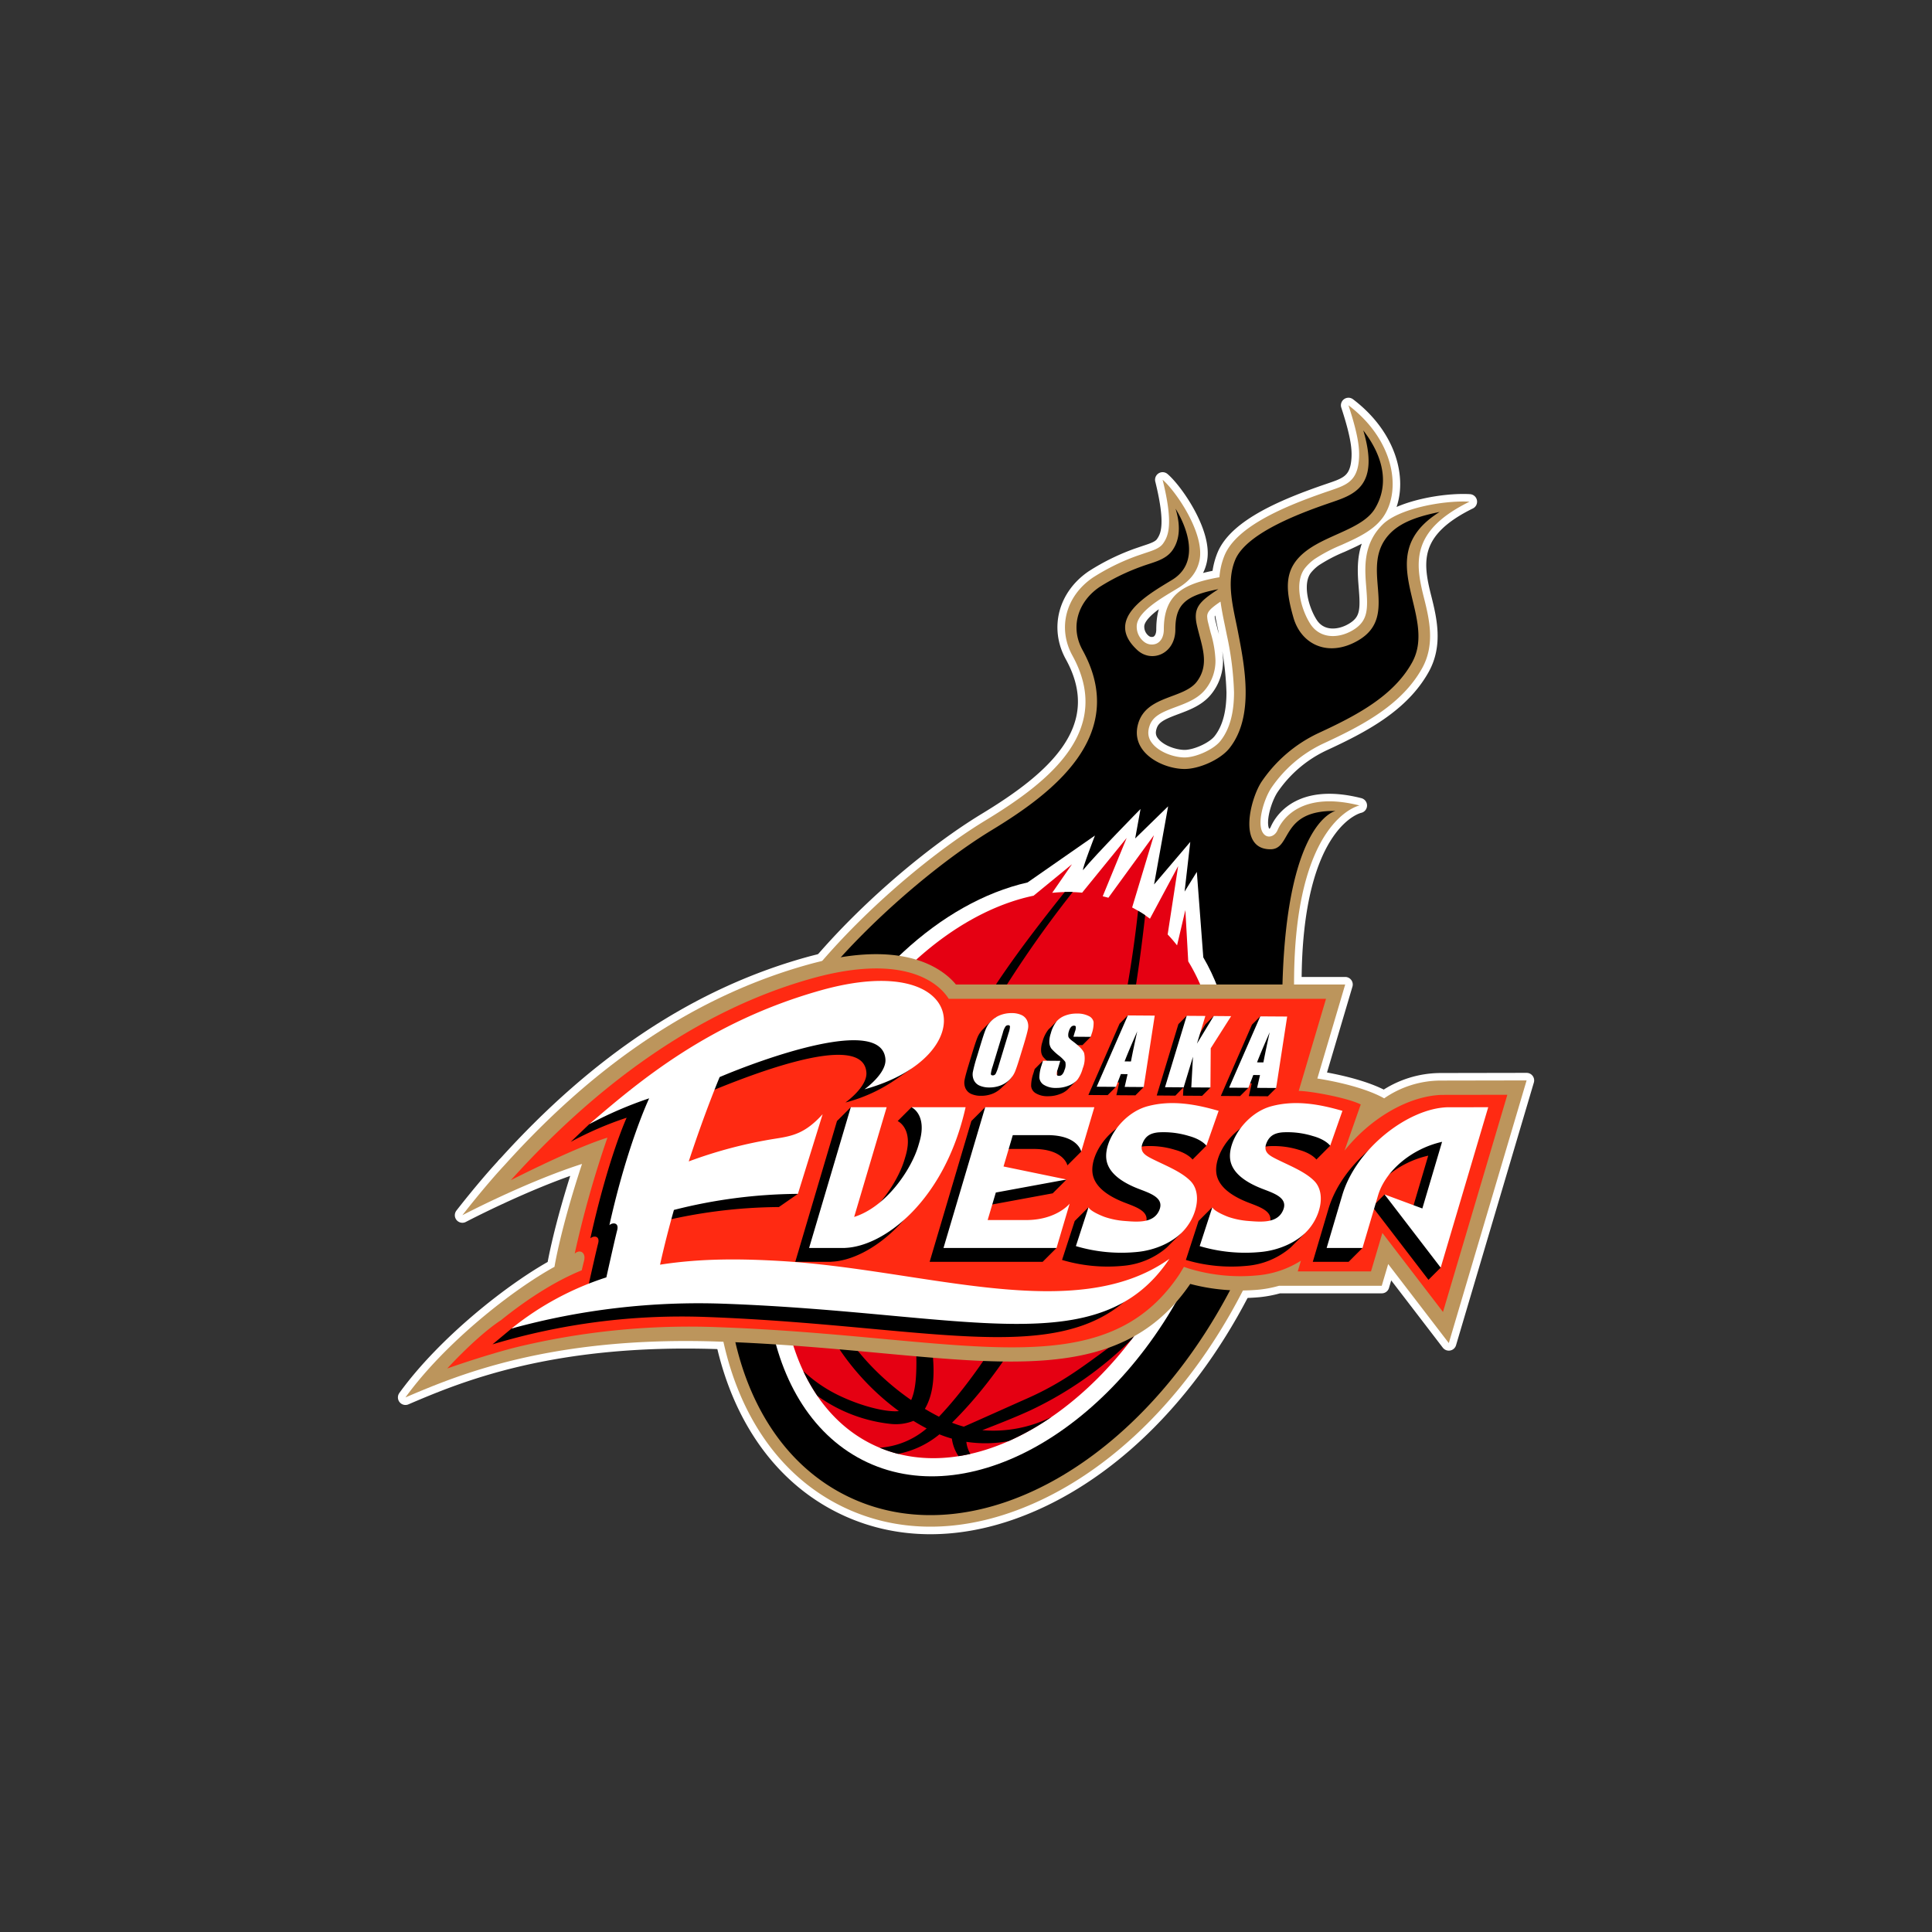
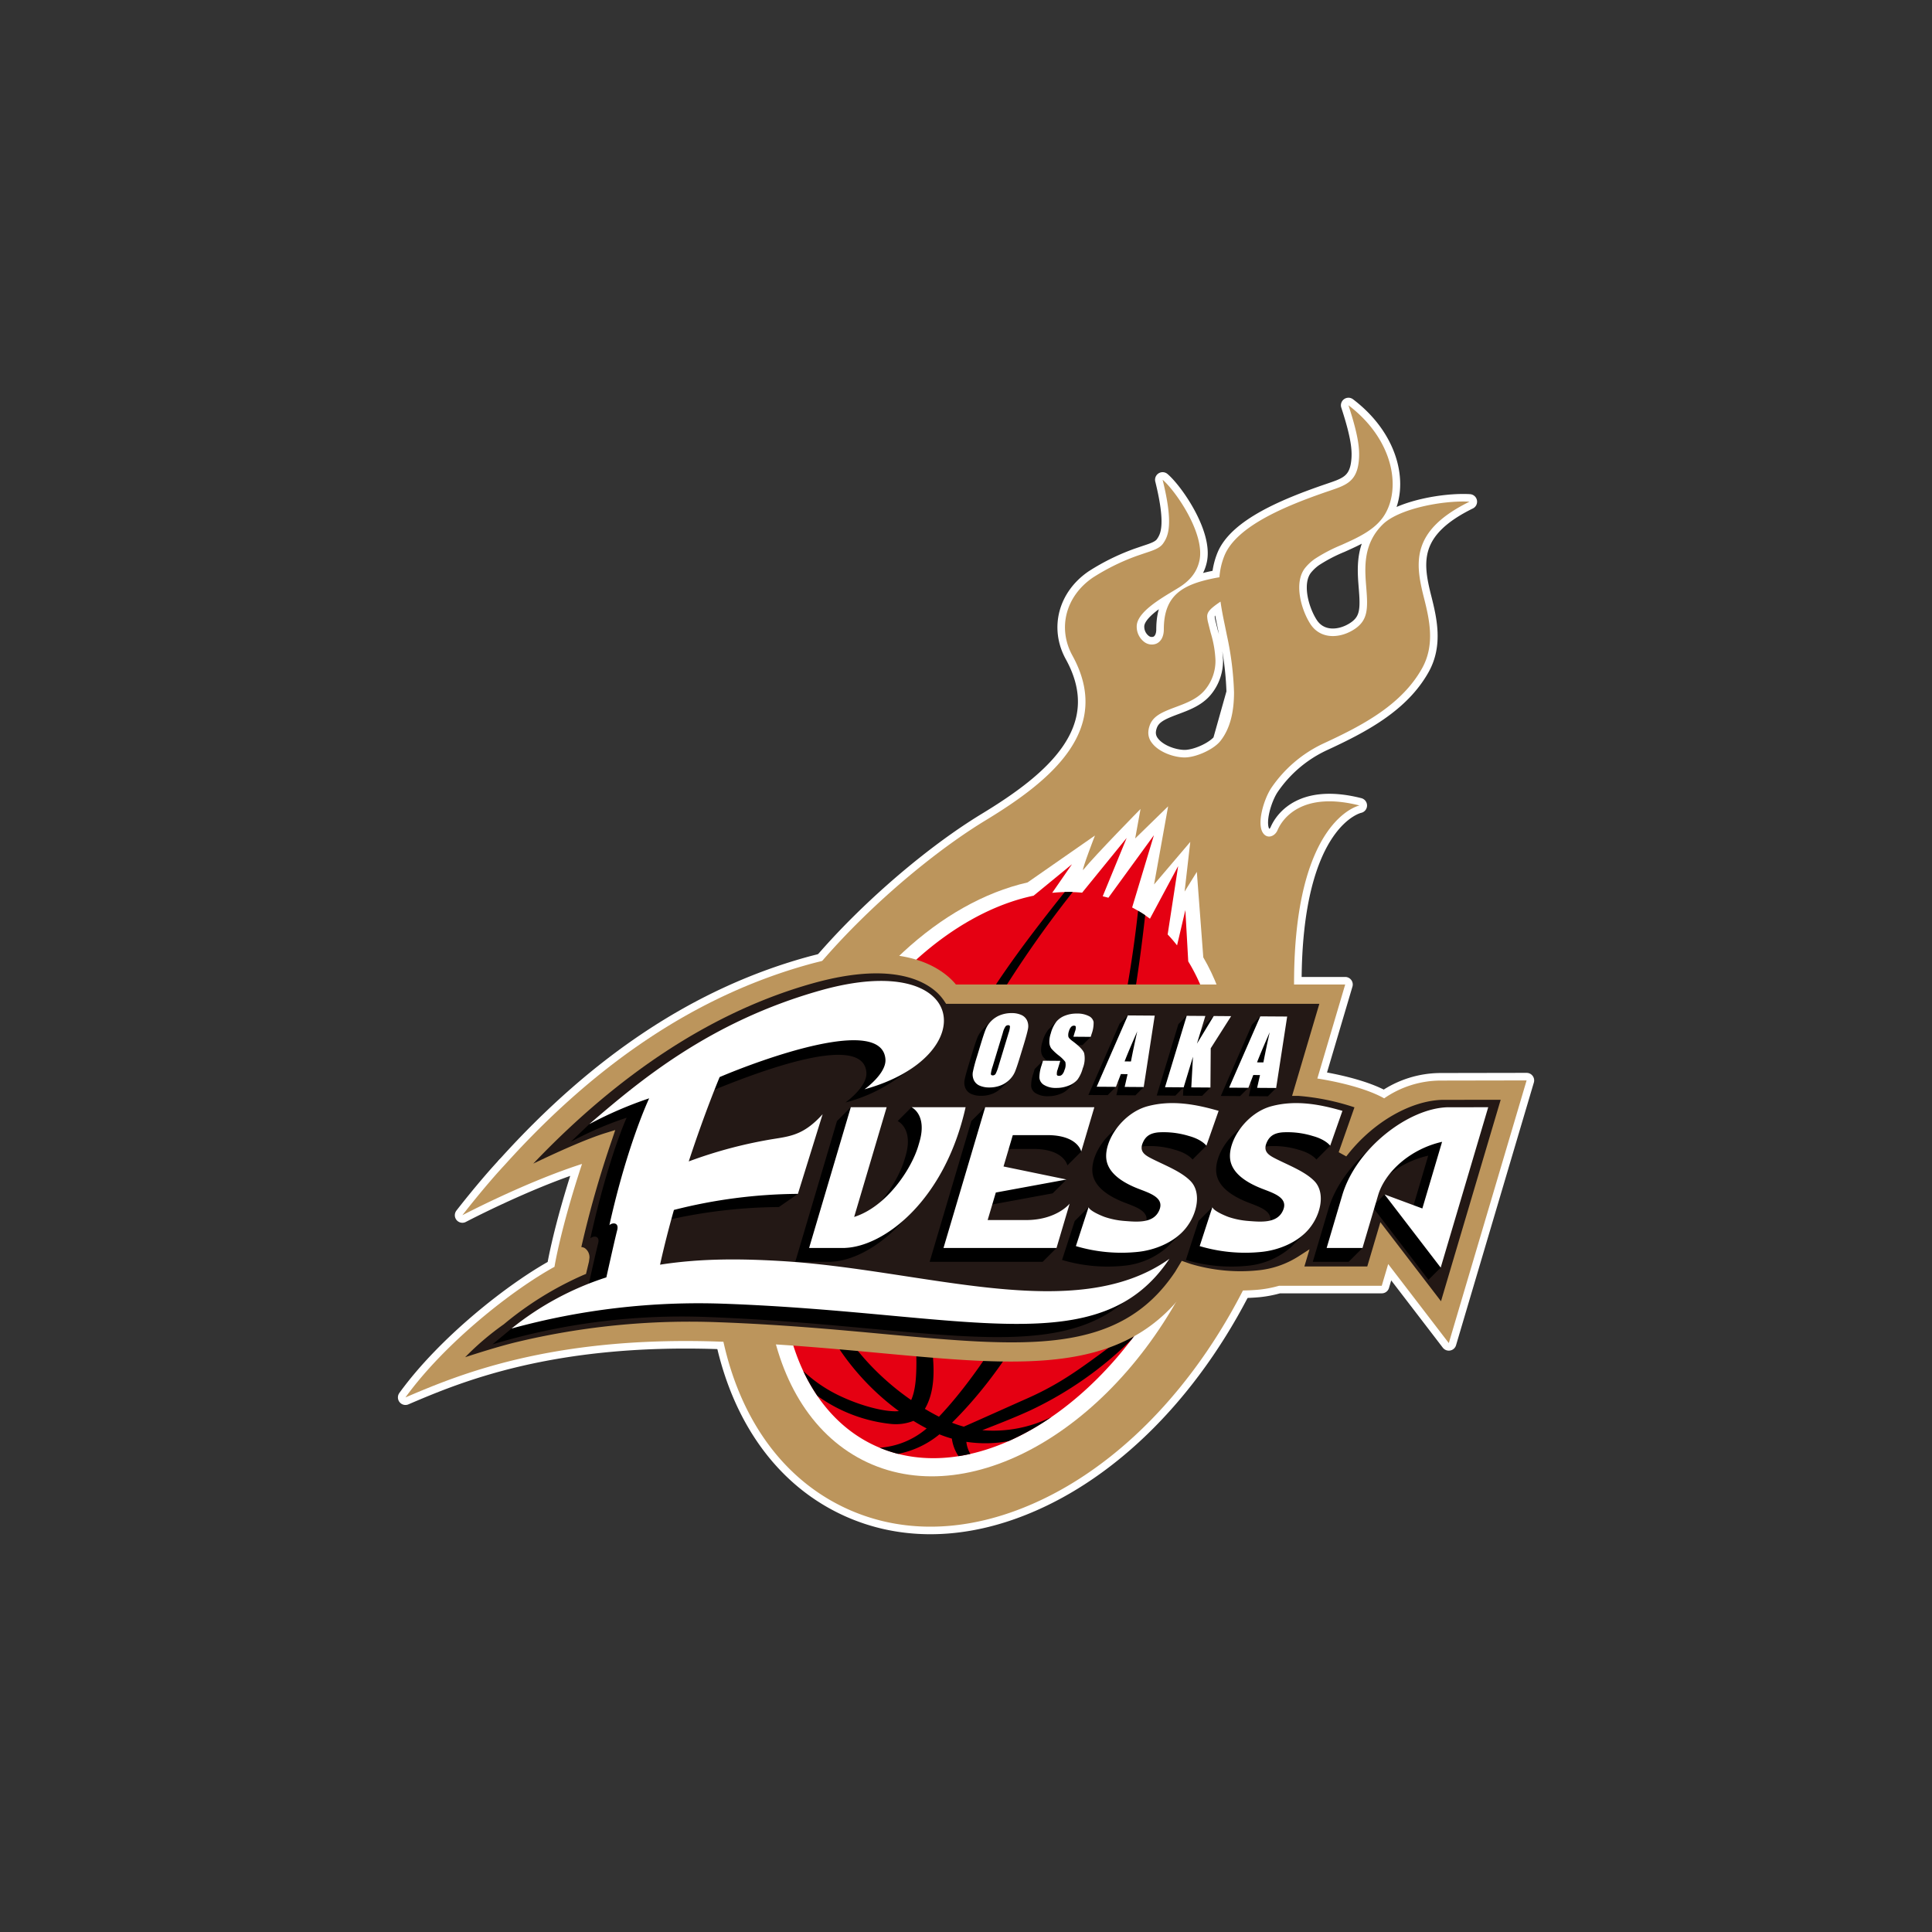
<svg xmlns="http://www.w3.org/2000/svg" width="500" height="500" viewBox="0 0 500 500">
  <rect x="0" y="0" width="500" height="500" fill="#333333" stroke="none" />
  <defs>
    <clipPath id="clip-osaka_evessa_bk">
      <rect width="500" height="500" />
    </clipPath>
  </defs>
  <g id="osaka_evessa_bk" clip-path="url(#clip-osaka_evessa_bk)">
    <rect id="長方形_37" data-name="長方形 37" width="500" height="500" fill="none" />
    <g id="_2023-24シーズン" data-name="2023-24シーズン" transform="translate(-3759.055 -3608.134)">
      <g id="グループ_66" data-name="グループ 66">
        <g id="グループ_64" data-name="グループ 64">
          <path id="パス_1114" data-name="パス 1114" d="M4133.661,3739.652c-5.971.6-12.892,2.488-15.7,5.259-3.6,3.54-4.063,7.639-4.063,10.812,0,1.532.122,3.014.231,4.328s.205,2.711.205,3.966c0,3.539-.763,6.35-4.493,8.541-4.043,2.374-9.813,2.707-12.939-2.176a20.423,20.423,0,0,1-3.088-10.188,9.478,9.478,0,0,1,1.8-5.938,13.867,13.867,0,0,1,2.828-2.667,42.687,42.687,0,0,1,7.193-3.778c4.117-1.844,8.373-3.758,10.494-7.208a13.609,13.609,0,0,0,1.859-7.148c0-5.334-2.555-10.971-7.014-15.685a32.455,32.455,0,0,1,1.311,8s-.139,2.221-.141,2.246c-.721,5.884-4.38,7.133-8.252,8.452,0,0-.681.233-.686.233-10.512,3.6-22.95,8.655-25.88,15.784a16.813,16.813,0,0,0-1.2,5.175s-.037.377-.032.372l-.067.778s-1.74.283-1.946.318l0,0c-8.363,1.612-12.346,3.8-12.346,11.888,0,2.429-1.029,4.273-2.824,5.062a4.669,4.669,0,0,1-4.833-.789,6.427,6.427,0,0,1-2.327-5.036c0-4.318,6.04-7.957,10.036-10.361l1.373-.833c2.749-1.67,4.286-3.619,4.848-6.127a7.73,7.73,0,0,0,.166-1.636c0-4.07-2.689-9.538-5.629-13.672a34.009,34.009,0,0,1,.545,5.423c0,3.515-.869,5.25-1.816,6.6-1.146,1.636-3.081,2.271-5.322,3-1.45.5-1.849.63-1.985.67a.36.36,0,0,0,.052,0,55.263,55.263,0,0,0-11.266,5.5,14.166,14.166,0,0,0-6.593,11.69,13.59,13.59,0,0,0,1.74,6.593,26.341,26.341,0,0,1,3.584,12.676c0,13.924-13.439,23.953-26.588,31.939-19.884,12.066-47.013,37.254-56.184,56.9-8.6,18.451-13.146,37.764-13.146,55.854,0,29.594,12.321,53.008,32.953,62.63,12.783,5.959,27.523,6.2,42.635.7,24.566-8.938,46.747-31.424,60.856-61.684,9.738-20.89,10.19-54.837,10.381-69.337.027-1.467.046-2.434.079-3.128l-.008,0v-.967c0-30.284,8.294-41.363,13.841-45.394-11.02-1.378-14.468,4.422-15.268,6.291a4.072,4.072,0,0,1-3.27,2.523,3.387,3.387,0,0,1-3.148-1.655,6.322,6.322,0,0,1-.827-3.436,20.392,20.392,0,0,1,2.979-9.711,35.082,35.082,0,0,1,14.121-12.086c9.793-4.516,19.777-9.7,24.88-18.838a15.108,15.108,0,0,0,1.9-7.584,39.306,39.306,0,0,0-1.561-9.617,36.515,36.515,0,0,1-1.356-8.765C4124.755,3748.461,4127.623,3743.736,4133.661,3739.652Zm-57.626,61.2c-2.045,2.558-7.062,4.843-10.529,4.789-3.094-.045-7.5-1.6-9.561-4.4a5.743,5.743,0,0,1-1.189-3.485,6.953,6.953,0,0,1,.3-1.963c.979-3.327,3.609-4.526,7.818-6.1,2.694-1.011,5.478-2.052,7.146-4.293a10.317,10.317,0,0,0,2.114-6.375,26.874,26.874,0,0,0-1.19-6.752l-.657-2.6a8.864,8.864,0,0,1-.307-1.983c0-1.973,1.269-3.168,4.11-5.091l1.442-.982.538-.362.327,2.365c.246,1.794.593,3.584,1.034,5.716l.022.114s.486,2.4.481,2.344c0,0,.035.214.054.337H4078a81.031,81.031,0,0,1,1.905,15.16C4079.906,3793.155,4078.637,3797.592,4076.035,3800.854Z" fill="none" stroke="#fff" stroke-linecap="round" stroke-linejoin="round" stroke-width="3.909" />
-           <path id="パス_1115" data-name="パス 1115" d="M4139.367,3737.971c-6.911-.392-18.327,1.819-22.452,5.879-5.175,5.091-4.675,11.318-4.271,16.315.454,5.661.506,8.725-3.559,11.114-3.676,2.156-8.43,2.216-10.933-1.7-2.36-3.683-4.31-10.618-1.373-14.415a12.362,12.362,0,0,1,2.521-2.37,41.367,41.367,0,0,1,6.935-3.628c4.325-1.939,8.791-3.946,11.153-7.788,4.323-7.03,2.254-19.552-9.351-28.356,2.768,8.447,2.989,11.878,2.63,14.807-.643,5.21-3.686,6-7.843,7.431l-.107.035c-10.8,3.7-23.616,8.943-26.771,16.622a18.331,18.331,0,0,0-1.3,5.611c-.262.045-.555.09-.845.144-8.578,1.651-13.548,4.367-13.548,13.345,0,1.809-.706,3.158-1.938,3.7a3.224,3.224,0,0,1-3.228-.525,4.95,4.95,0,0,1-1.851-3.941c0-3.679,6.333-7.283,9.927-9.454l.768-.471c2.92-1.774,4.831-3.936,5.53-7.074,1.552-6.95-6.154-18.094-9.525-20.964,2.89,11.664,1.435,14.634.124,16.508-.863,1.234-2.591,1.794-4.586,2.449l-1.978.674a56.329,56.329,0,0,0-11.57,5.666c-7.057,4.784-9.246,13.1-5.324,20.221,10.541,19.145-5.446,32.3-22.472,42.627-20.069,12.18-47.473,37.646-56.758,57.554-23.81,51.075-14.8,103.984,20.523,120.452,13.144,6.127,28.284,6.39,43.771.749,24.932-9.072,47.418-31.836,61.693-62.452,9.87-21.167,10.328-55.338,10.522-69.937l.074-4.115c0-42.568,16.83-46.063,16.934-46.093-14.6-3.708-19.809,3.123-21.215,6.405-.691,1.616-2.686,2.375-3.8.65-1.6-2.489.292-8.7,2.151-11.536a33.491,33.491,0,0,1,13.5-11.546c10.011-4.625,20.233-9.934,25.555-19.462,3.406-6.1,1.924-12.591.486-18.287C4125.263,3753.77,4124.138,3745.442,4139.367,3737.971Zm-64.5,61.956c-1.738,2.181-6.365,4.278-9.342,4.234-2.736-.04-6.606-1.384-8.383-3.8a4.243,4.243,0,0,1-.905-2.6,5.357,5.357,0,0,1,.246-1.537c.8-2.727,3.145-3.728,6.908-5.131,2.9-1.086,5.887-2.206,7.82-4.8a11.74,11.74,0,0,0,2.407-7.263,27.825,27.825,0,0,0-1.237-7.114l-.645-2.563a7.9,7.9,0,0,1-.267-1.66c0-1.165.726-2.018,3.455-3.862.275,1.988.662,3.936,1.053,5.805l.5,2.439.062.322a80.151,80.151,0,0,1,1.881,14.9C4078.419,3792.015,4077.554,3796.566,4074.87,3799.927Z" fill="none" stroke="#fff" stroke-linecap="round" stroke-linejoin="round" stroke-width="3.909" />
+           <path id="パス_1115" data-name="パス 1115" d="M4139.367,3737.971c-6.911-.392-18.327,1.819-22.452,5.879-5.175,5.091-4.675,11.318-4.271,16.315.454,5.661.506,8.725-3.559,11.114-3.676,2.156-8.43,2.216-10.933-1.7-2.36-3.683-4.31-10.618-1.373-14.415a12.362,12.362,0,0,1,2.521-2.37,41.367,41.367,0,0,1,6.935-3.628c4.325-1.939,8.791-3.946,11.153-7.788,4.323-7.03,2.254-19.552-9.351-28.356,2.768,8.447,2.989,11.878,2.63,14.807-.643,5.21-3.686,6-7.843,7.431l-.107.035c-10.8,3.7-23.616,8.943-26.771,16.622a18.331,18.331,0,0,0-1.3,5.611c-.262.045-.555.09-.845.144-8.578,1.651-13.548,4.367-13.548,13.345,0,1.809-.706,3.158-1.938,3.7a3.224,3.224,0,0,1-3.228-.525,4.95,4.95,0,0,1-1.851-3.941c0-3.679,6.333-7.283,9.927-9.454l.768-.471c2.92-1.774,4.831-3.936,5.53-7.074,1.552-6.95-6.154-18.094-9.525-20.964,2.89,11.664,1.435,14.634.124,16.508-.863,1.234-2.591,1.794-4.586,2.449l-1.978.674a56.329,56.329,0,0,0-11.57,5.666c-7.057,4.784-9.246,13.1-5.324,20.221,10.541,19.145-5.446,32.3-22.472,42.627-20.069,12.18-47.473,37.646-56.758,57.554-23.81,51.075-14.8,103.984,20.523,120.452,13.144,6.127,28.284,6.39,43.771.749,24.932-9.072,47.418-31.836,61.693-62.452,9.87-21.167,10.328-55.338,10.522-69.937l.074-4.115c0-42.568,16.83-46.063,16.934-46.093-14.6-3.708-19.809,3.123-21.215,6.405-.691,1.616-2.686,2.375-3.8.65-1.6-2.489.292-8.7,2.151-11.536a33.491,33.491,0,0,1,13.5-11.546c10.011-4.625,20.233-9.934,25.555-19.462,3.406-6.1,1.924-12.591.486-18.287C4125.263,3753.77,4124.138,3745.442,4139.367,3737.971Zm-64.5,61.956c-1.738,2.181-6.365,4.278-9.342,4.234-2.736-.04-6.606-1.384-8.383-3.8a4.243,4.243,0,0,1-.905-2.6,5.357,5.357,0,0,1,.246-1.537c.8-2.727,3.145-3.728,6.908-5.131,2.9-1.086,5.887-2.206,7.82-4.8a11.74,11.74,0,0,0,2.407-7.263,27.825,27.825,0,0,0-1.237-7.114l-.645-2.563a7.9,7.9,0,0,1-.267-1.66c0-1.165.726-2.018,3.455-3.862.275,1.988.662,3.936,1.053,5.805l.5,2.439.062.322a80.151,80.151,0,0,1,1.881,14.9Z" fill="none" stroke="#fff" stroke-linecap="round" stroke-linejoin="round" stroke-width="3.909" />
          <path id="パス_1116" data-name="パス 1116" d="M4104.688,3818.016s-12.5,2.424-13.722,44.586c-.287,9.786.444,49.8-10.316,72.882-23.371,50.128-68.2,75.782-101.495,60.256s-42.447-66.359-19.076-116.482c9.394-20.146,37.269-45.136,55.6-56.265,15.37-9.329,35.779-24.39,23.539-46.618-3.329-6.043-1.11-12.587,4.38-16.314a54.635,54.635,0,0,1,10.953-5.339c2.828-1.066,6.135-1.6,7.954-4.209,1.482-2.117,2.394-5.508.783-10.723,0,0,8.438,12.735-.907,18.426-6.432,3.917-17.675,10.188-8.958,18.184,3.681,3.371,9.816,1,9.816-5.379,0-6.479,2.622-8.774,11.126-10.41-5.041,3.291-6.566,4.863-5.54,9.4,1.185,5.205,3.406,9.914,0,14.495-3.389,4.546-13.041,3.534-15.2,10.866-2.191,7.436,6.145,11.695,11.865,11.774,3.775.054,9.325-2.35,11.724-5.354,6.579-8.244,3.922-21.42,2.2-30.289-1.175-6.063-3.1-12.6-.7-18.446,2.962-7.208,17.9-12.507,24.984-14.931,5.808-2,12.476-4.194,8.173-18.61,5.906,7.664,6.367,14.787,2.982,20.305-3.089,5.017-11.653,6.529-17.282,10.549-6.372,4.556-5.941,9.959-3.8,17.519,2.055,7.258,9.25,10.42,16.83,5.964,11.164-6.559-.409-19.2,8.417-27.875,3.3-3.257,8.6-4.516,12.617-5.354-18.308,11.417-.206,26.571-7.169,39.029-4.828,8.65-14.331,13.652-24.2,18.208a36.538,36.538,0,0,0-14.748,12.626c-2.885,4.417-6.231,17.44,2.328,17.44C4093.46,3827.926,4090.309,3817.748,4104.688,3818.016Z" fill="none" stroke="#fff" stroke-linecap="round" stroke-linejoin="round" stroke-width="3.909" />
          <path id="パス_1117" data-name="パス 1117" d="M4068.795,3833.775l-3.166,5.1,1.468-12.859-9.367,11.01,3.634-20.216-8.524,8.314,1.385-7.629s-11.669,11.862-14.881,15.818c-.278-.258,3.081-8.943,3.081-8.943l-17.44,12.141c-22.439,5.106-44.259,25.252-57.138,52.854-18.989,40.724-11.957,84.339,15.673,97.227s65.567-9.765,84.556-50.485c13.352-28.643,14.242-59.978,2.389-80.213Z" fill="none" stroke="#fff" stroke-linecap="round" stroke-linejoin="round" stroke-width="3.909" />
          <path id="パス_1118" data-name="パス 1118" d="M4066.571,3856.941l-.746-13.281-2.146,9.131c-.779-.981-1.579-1.928-2.434-2.82l2.716-17.688-7.3,13.613a35.056,35.056,0,0,0-4.61-2.91l5.636-18.7-11.788,16.186c-.481-.144-.974-.258-1.462-.387l6.2-15.1-11.528,14.173a39.675,39.675,0,0,0-7.749.04l5.121-7.4-9.932,8.14c-20.634,4.323-42.221,23.161-55.023,50.624-18.02,38.647-11.821,79.678,13.846,91.65s61.088-9.652,79.11-48.3C4077.824,3905.289,4077.864,3875.4,4066.571,3856.941Z" fill="none" stroke="#fff" stroke-linecap="round" stroke-linejoin="round" stroke-width="3.909" />
          <path id="パス_1119" data-name="パス 1119" d="M4046.522,3956.24Z" fill="none" stroke="#fff" stroke-linecap="round" stroke-linejoin="round" stroke-width="3.909" />
          <path id="パス_1120" data-name="パス 1120" d="M4046.666,3956.428c-7.7,5.637-12.88,9.652-21.6,13.539-4.824,2.141-11.092,4.972-16.573,7.386a29.635,29.635,0,0,1-3.061-1.021c26.561-26.284,43.686-73.5,49.99-131.348-.595-.4-1.208-.779-1.83-1.145-7.77,70.636-36.245,114.855-51.531,130.936-1.187-.6-2.406-1.279-3.648-2.022,2.528-4.333,2.474-9.761,1.965-14.689-1.472-14.306-7.165-29.848-4.587-44.268,2.5-14.034,10.739-28.495,17.35-40.11a287.613,287.613,0,0,1,23.542-34.706c-.689-.024-1.378-.019-2.072,0-8.8,11.044-17.261,22.139-23.9,33.8-6.771,11.9-15.57,25.937-18.21,40.7-2.945,16.474,4.137,32.416,3.7,48.83-.057,2.245-.211,5.636-1.336,8.16-11.241-7.779-23.019-21-26.018-39.743-2-12.468-1.869-30.517,8.784-51.561a115.353,115.353,0,0,0-6.1,11.4c-.92,1.973-1.762,3.951-2.553,5.929a73.766,73.766,0,0,0-2.977,34.691,64.906,64.906,0,0,0,25.686,42.137c-2.915.327-9.01-1.006-15-3.8a36.852,36.852,0,0,1-9.741-6.559,46.881,46.881,0,0,0,3.651,6.415,39.7,39.7,0,0,0,18.83,7.247,12.369,12.369,0,0,0,6.021-.773c1.155.719,2.3,1.373,3.43,1.958a20.867,20.867,0,0,1-12.155,4.992,34.344,34.344,0,0,0,4.764,1.591,24.1,24.1,0,0,0,10.688-5.051,31.362,31.362,0,0,0,3.222,1.1,10.718,10.718,0,0,0,1.72,4.541q1.536-.237,3.071-.585a7.366,7.366,0,0,1-1.038-3.123,32.967,32.967,0,0,0,10.9-.173,68.337,68.337,0,0,0,11.125-6.256,33.855,33.855,0,0,1-17.909,3.42c3.431-1.343,8.244-3.2,12.4-5.111a94.507,94.507,0,0,0,26.2-18.322,109.075,109.075,0,0,0,7.793-11.684A70,70,0,0,1,4046.666,3956.428Z" fill="none" stroke="#fff" stroke-linecap="round" stroke-linejoin="round" stroke-width="3.909" />
          <path id="パス_1121" data-name="パス 1121" d="M3889.644,3909.652l0-.006Z" fill="none" stroke="#fff" stroke-linecap="round" stroke-linejoin="round" stroke-width="3.909" />
          <path id="パス_1122" data-name="パス 1122" d="M3890.734,3910.663l.015-.02c23.951-26.616,49.323-43.416,77.557-51.367,21.9-6.162,31.93-.476,35.957,3.465.01-.03,1.146,1.249,1.146,1.249l.289.322.055.055.615.039H4105.2l-7.121,24.053,1.675.263c2.586.406,11.434,1.953,16.8,4.957l.778.431.749-.476a24.328,24.328,0,0,1,14.042-4.367l20.014-.035c-.143.481-18.52,62.517-18.74,63.265-.466-.609-15.685-20.458-15.685-20.458s-2.1,7.084-2.181,7.371h-25.59c-.05.005-.156.03-.156.03a30.527,30.527,0,0,1-5.046.971,49.432,49.432,0,0,1-17.269-1.442c.009.005-.885-.238-.885-.238l-.139-.035-.595.873c-15.752,23.076-41.953,20.657-78.218,17.311.02,0-1.475-.134-1.475-.134-12.143-1.126-25.9-2.4-41.257-2.915-37.975-1.264-61.552,6.325-76.126,12.319,10.112-12.081,24.912-23.612,34.5-28.862l.644-.357.112-.723c.064-.4,1.678-10.064,7.071-26.383l.917-2.771-2.783.892a211.5,211.5,0,0,0-25.119,10.346C3886.565,3915.313,3888.8,3912.735,3890.734,3910.663Z" fill="none" stroke="#fff" stroke-linecap="round" stroke-linejoin="round" stroke-width="3.909" />
          <path id="パス_1123" data-name="パス 1123" d="M3902.555,3935.985s1.517-9.637,7.126-26.626c-14.592,4.675-30.807,13.2-30.963,13.271,0,0,5.683-7.357,10.928-12.984,24.12-26.8,50.019-43.852,78.256-51.8,22.625-6.37,33.144-.337,37.4,3.827a15.2,15.2,0,0,1,1.143,1.249h100.746s-5.5,18.58-7.207,24.331c4.347.674,12.266,2.31,17.295,5.13h0a25.785,25.785,0,0,1,14.8-4.6h.06l22-.04-20.136,67.98s-11.122-14.51-15.685-20.454c-.369,1.239-1.668,5.626-1.668,5.626h-26.593a29.634,29.634,0,0,1-5.173,1,51.185,51.185,0,0,1-17.8-1.482c-16.233,23.785-42.826,21.345-79.582,17.95-12.52-1.155-26.7-2.5-42.645-3.034-43.235-1.448-67.228,8.616-80.868,14.455C3874.236,3955.61,3891.79,3941.884,3902.555,3935.985Z" fill="none" stroke="#fff" stroke-linecap="round" stroke-linejoin="round" stroke-width="3.909" />
          <path id="パス_1124" data-name="パス 1124" d="M3969.255,3862.656h0c20.208-5.69,29.07-.817,32.552,2.588a12.633,12.633,0,0,1,1.715,2.1l.385.58H4100.5c-.152.506-7.057,23.83-7.057,23.83h1.718a61.092,61.092,0,0,1,14.425,2.959l-4.077,11.615,1.958,1.081.548-.684c6.541-8.2,16.044-13.682,24.216-13.95,0,0,13.224-.015,15.2-.02-.152.506-15.227,51.4-15.445,52.141-.466-.61-15.69-20.454-15.69-20.454s-3.309,11.174-3.393,11.456H4096.63c.136-.456,1.324-4.451,1.324-4.451l-2.918,1.878a23.63,23.63,0,0,1-10.623,3.59,45.017,45.017,0,0,1-17.237-1.681l-2.283-.793-1.708,2.83c-14.517,21.718-38.659,19.492-75.2,16.122-12.577-1.165-26.829-2.484-42.955-3.064a192.366,192.366,0,0,0-52.872,5.275c-4.307,1.085-9.143,2.6-12.72,3.772a71.889,71.889,0,0,1,10-8.517,86.175,86.175,0,0,1,20.665-12.785l.61-.247.758-3.153c0-.015.131-.967.131-.967a2.874,2.874,0,0,0-1.254-2.593,2.06,2.06,0,0,0-.845-.237,267.449,267.449,0,0,1,7.979-27.91l.8-2.379-2.4.738c-5.161,1.587-12.881,5.1-18.813,7.947C3919.8,3885.435,3944.08,3869.745,3969.255,3862.656Z" fill="none" stroke="#fff" stroke-linecap="round" stroke-linejoin="round" stroke-width="3.909" />
-           <path id="パス_1125" data-name="パス 1125" d="M4132.193,3891.488c-8.881.288-18.684,6.281-25.178,14.431l4.2-11.957c-3.612-1.785-13.266-3.5-16.049-3.5l7.059-23.83H4004.6a13.8,13.8,0,0,0-1.893-2.305c-3.684-3.6-12.973-8.774-33.8-2.9-30.24,8.507-56.432,28.569-77.651,52.141,0,0,16.235-8.314,25-11.01a268.939,268.939,0,0,0-8.467,30c1.447-1.244,2.937-.174,2.426,1.815-.143.565-.354,1.437-.607,2.513-7.069,2.88-14.339,7.624-20.885,12.9-6.306,4.129-13.917,12.507-13.917,12.507s9.738-3.445,17.734-5.463a190.852,190.852,0,0,1,52.438-5.22c16.044.58,30.3,1.9,42.871,3.059,37.008,3.415,61.455,5.671,76.431-16.736l1.17-1.938,1.3.446a45.993,45.993,0,0,0,17.777,1.755,25.094,25.094,0,0,0,11.206-3.793l-.823,2.776h18.957s1.968-6.642,2.949-9.959c4.274,5.577,15.685,20.454,15.685,20.454l16.654-56.211S4135.7,3891.488,4132.193,3891.488Z" fill="none" stroke="#fff" stroke-linecap="round" stroke-linejoin="round" stroke-width="3.909" />
          <path id="パス_1126" data-name="パス 1126" d="M4021.264,3872.978a5.918,5.918,0,0,0-2.523-.5c-1.041-.01-1.279-1.547-2.055-1a34.6,34.6,0,0,0-3.165,2.949,6.36,6.36,0,0,0-1.465,2.112c-.324.773-.763,2.087-1.333,3.941l-.96,3.158q-.865,2.855-1.075,4a3.6,3.6,0,0,0,.22,2.117,2.92,2.92,0,0,0,1.463,1.472,6.016,6.016,0,0,0,2.526.5,7.97,7.97,0,0,0,2.9-.491,6.849,6.849,0,0,0,2.318-1.457,31.477,31.477,0,0,0,2.749-2.811c.5-.664-.516-1.388.047-3.242l.964-3.158q.867-2.854,1.071-3.995a3.59,3.59,0,0,0-.213-2.117A2.857,2.857,0,0,0,4021.264,3872.978Zm54.263.282-2.362-2.181-2.152,2.151-4.345,7.159,2.184-7.179-2.682-2.181-2.147,2.152-5.611,18.466,4.826.039,2.094-2.151.312-5.77-.429,7.931,4.95.035,2.152-2.147-2.077-8.006Zm-40.821,5.324,4.479.035,2.149-2.147c.451-1.472-1.306-1.1-1.4-1.71a2.206,2.206,0,0,0-1.286-1.541,6.342,6.342,0,0,0-3.007-.625,8.051,8.051,0,0,0-3.088.53c-.03.01-.047.02-.075.03v-.659l-1.663,1.665a4.813,4.813,0,0,0-.486.481,8.769,8.769,0,0,0-1.484,3.1,6.462,6.462,0,0,0-.352,2.419,2.825,2.825,0,0,0,.515,1.492,13.716,13.716,0,0,0,1.849,1.735,9.172,9.172,0,0,1,1.74,1.69,3.216,3.216,0,0,1-.2,2.137,2.922,2.922,0,0,1-.573,1.12,1.1,1.1,0,0,1-.832.372c-.32,0-.513-.1-.578-.3a2.976,2.976,0,0,1,.218-1.338l.682-2.241-2.337-2.181-2.149,2.152-.365,1.2a9.631,9.631,0,0,0-.55,3.213,2.394,2.394,0,0,0,1.224,1.868,5.739,5.739,0,0,0,3.084.754,8.443,8.443,0,0,0,3.284-.61,5.492,5.492,0,0,0,2.268-1.556l1.651-1.641-.647-.253c.119-.312.235-.644.342-1.011a6.727,6.727,0,0,0,.364-3.941c-.3-.818-1.333-1.874-3.071-3.168-.61-.446-.954-.828-1.016-1.14a2.784,2.784,0,0,1,.161-1.383,2.7,2.7,0,0,1,.543-1.071,1,1,0,0,1,.751-.342c.265,0,.419.089.478.268a2.713,2.713,0,0,1-.2,1.219Zm50.51-7.416-2.152,2.147L4075,3891.766l4.987.034,2.149-2.146-.88-1.16,1.74.015-.748,3.306,4.927.035,2.147-2.147.7-16.339Zm-36.421,1.9-8.068,18.451,4.987.035,2.149-2.147-.88-1.155,1.737.01-.748,3.311,4.925.035,2.151-2.151.7-16.34-4.811-2.2Z" fill="none" stroke="#fff" stroke-linecap="round" stroke-linejoin="round" stroke-width="3.909" />
          <path id="パス_1127" data-name="パス 1127" d="M4067.791,3881.618l-.429,7.932,4.955.034.072-10.152,5.284-8.318-4.508-.035-4.345,7.163,2.181-7.178-4.831-.035-5.609,18.471,4.828.035Zm14.346,8.036,1.267-3.307,1.74.015-.749,3.307,4.928.034,2.85-18.49-6.957-.045-8.068,18.451Zm5.508-14.361q-1.026,4.64-1.626,7.792l-1.643-.014C4085,3881.435,4086.091,3878.842,4087.645,3875.293Zm-38.513,10.816,1.74.01-.751,3.307,4.927.035,2.848-18.486-6.955-.05-8.068,18.451,4.99.035Zm4.241-11.054c-.69,3.088-1.235,5.691-1.629,7.783l-1.643-.01Q4051.034,3880.374,4053.373,3875.055Zm-40.856,14.014a6.106,6.106,0,0,0,2.526.5,7.934,7.934,0,0,0,2.905-.5,6.726,6.726,0,0,0,2.315-1.458,6.357,6.357,0,0,0,1.467-2.111q.484-1.161,1.326-3.941l.965-3.153q.862-2.856,1.075-4a3.562,3.562,0,0,0-.215-2.117,2.923,2.923,0,0,0-1.468-1.467,5.921,5.921,0,0,0-2.523-.5,8.054,8.054,0,0,0-2.9.5,6.605,6.605,0,0,0-2.315,1.458,6.378,6.378,0,0,0-1.465,2.106c-.327.779-.766,2.087-1.333,3.946l-.957,3.158a40.639,40.639,0,0,0-1.076,4,3.531,3.531,0,0,0,.218,2.111A2.882,2.882,0,0,0,4012.517,3889.069Zm3.446-4.992,2.617-8.621a5.147,5.147,0,0,1,.724-1.715.9.9,0,0,1,.659-.287c.3,0,.454.118.471.361a5.889,5.889,0,0,1-.357,1.651l-2.578,8.487a11.337,11.337,0,0,1-.763,2.062.842.842,0,0,1-.754.426c-.317,0-.481-.128-.493-.381A9.189,9.189,0,0,1,4015.963,3884.077Zm13.315,4.858a5.655,5.655,0,0,0,3.083.753,8.358,8.358,0,0,0,3.285-.609,5.442,5.442,0,0,0,2.27-1.557,8.691,8.691,0,0,0,1.348-2.9,6.759,6.759,0,0,0,.365-3.946c-.3-.818-1.334-1.874-3.074-3.162-.612-.452-.952-.828-1.016-1.141a2.787,2.787,0,0,1,.163-1.388,2.7,2.7,0,0,1,.541-1.066,1,1,0,0,1,.748-.347c.263,0,.424.094.481.268a2.7,2.7,0,0,1-.206,1.224l-.414,1.374,4.482.034.223-.733a8.089,8.089,0,0,0,.52-3.128,2.205,2.205,0,0,0-1.281-1.542,6.412,6.412,0,0,0-3.009-.625,8.164,8.164,0,0,0-3.091.531,5.548,5.548,0,0,0-2.221,1.522,8.6,8.6,0,0,0-1.482,3.1,6.6,6.6,0,0,0-.357,2.424,2.872,2.872,0,0,0,.516,1.487,13.7,13.7,0,0,0,1.854,1.74,9.181,9.181,0,0,1,1.74,1.691,3.243,3.243,0,0,1-.209,2.136,2.756,2.756,0,0,1-.572,1.116,1.065,1.065,0,0,1-.83.371c-.32,0-.514-.1-.578-.3a2.915,2.915,0,0,1,.216-1.334l.684-2.245-4.486-.035-.365,1.21a9.746,9.746,0,0,0-.553,3.207A2.4,2.4,0,0,0,4029.278,3888.935Z" fill="none" stroke="#fff" stroke-linecap="round" stroke-linejoin="round" stroke-width="3.909" />
          <path id="パス_1128" data-name="パス 1128" d="M3991.372,3898.26s4.157,1.9,2.045,9.047l-.278.932c-1.8,6.072-8.214,15.754-16.609,18.421l8.41-28.4H3979.8l-.558-3.58-3.579,3.58-10.792,36.431h9.28l.005-.02c10.187-.377,25.82-12.26,31.218-36.411h-2.384l-8.033-3.58Zm37.522,36.431,3.581-3.58-2.01-1.72,1.827-6.171s-3.361,4.248-11.3,4.248h-9.92l2.107-7.124,18.317-3.376,3.582-3.579-15.216,1.026-.011.154-4.674-.967,2.4-8.12h8.928c7.941,0,8.792,4.249,8.792,4.249l3.579-3.579-.278-2.38.094-5.512h-4.38l-.406-.7.079.7h-19.058l-.907-3.58-3.582,3.58-10.792,36.431Zm-73.073,3.187c-9.089-.525-19.755-.773-30.872.967,1.079-4.853,2.308-9.622,3.594-14.168a132.858,132.858,0,0,1,32.086-4.159l4.923-3.411-3.307-1.537,4.779-14.569c-4.471,4.942-7.733,4.531-12.1,5.21a116.965,116.965,0,0,0-22.55,5.909c4.216-12.874,7.319-20.186,7.319-20.186,11.179-4.744,42.752-17.623,43.585-6.241.27,3.728-5.421,7.768-5.421,7.768a40.893,40.893,0,0,0,12.683-5.736h0l4.137-2.865,1.646-2.682-.427.417c7.637-10.559-2.144-22.4-29.394-14.733-24.37,6.856-40.751,19.487-53.043,29.951l-1.916,1.265-4.788,4.575a88.827,88.827,0,0,1,14.477-6.256s-4.7,10.143-9.394,31.221c.8-.743,2.529-.719,2.021,1.269-.484,1.884-1.681,7.168-2.809,12.24a72.945,72.945,0,0,0-18.763,9.6l-.85.233-4.925,4.095a169.675,169.675,0,0,1,54.976-7.1c62.509,2.26,97.145,15.511,115.279-11.62C4032.324,3954.713,3993.186,3940,3955.821,3937.878Zm108.976-12.963c.832-2.835.577-5.706-1.205-7.535-2.429-2.5-6.653-4.085-10.019-5.8-1.752-.888-3.309-1.8-2.367-4.07.756-1.824,2.035-2.548,4.075-2.736a22.019,22.019,0,0,1,7.892.941c3.374.913,4.514,2.509,4.514,2.509l3.579-3.584-.986-3.8.572-1.636c-.354-.108-.719-.208-1.076-.307l-.349-1.338-.764,1.046c-5.175-1.339-10.658-2.072-16.17-.6-6.3,1.69-11.147,8.586-10.72,13.464.327,3.812,4.2,6.276,8.219,7.852,3.158,1.234,7.24,2.429,5.294,6.028-1.594,2.945-5.562,2.6-8.683,2.355a20.618,20.618,0,0,1-5.229-1.041c-.176-.06-.516-.194-.927-.367l.327-5.745-3.582,3.579c-.007.015-3.279,10.078-3.279,10.078a41.33,41.33,0,0,0,15.829,1.517,19.862,19.862,0,0,0,11.225-4.69h0L4061,3931c.273-.253.538-.511.786-.784l2.731-2.731Zm32.041,0c.83-2.835.575-5.706-1.2-7.535-2.429-2.5-6.652-4.085-10.021-5.8-1.752-.888-3.309-1.8-2.362-4.07.754-1.824,2.03-2.548,4.075-2.736a22.01,22.01,0,0,1,7.89.941c3.371.913,4.516,2.509,4.516,2.509l3.576-3.584-.989-3.8.575-1.636c-.357-.108-.716-.208-1.078-.307l-.349-1.338-.761,1.046c-5.178-1.339-10.656-2.072-16.171-.6-6.3,1.69-11.149,8.586-10.72,13.464.327,3.812,4.2,6.276,8.219,7.852,3.158,1.234,7.24,2.429,5.292,6.028-1.594,2.945-5.559,2.6-8.678,2.355a20.672,20.672,0,0,1-5.235-1.041c-.173-.06-.513-.194-.921-.367l.322-5.745-3.579,3.579c-.008.015-3.277,10.078-3.277,10.078a41.313,41.313,0,0,0,15.826,1.517,19.882,19.882,0,0,0,11.228-4.69h0l.03-.034c.275-.253.538-.511.788-.784l2.732-2.731Zm43.783-26.655s-8.2.014-10.6.014c-10.121.333-23.59,10.644-27.176,22.764l-4.04,13.653h9.275l3.581-3.58-1.948-1.943,2.409-8.13c1.8-6.072,8.4-11.991,16.558-13.821l-4.98,16.825-6.325-6.786-3.161,3.158,14.525,18.936,3.163-3.157-1.292-4.159Z" fill="none" stroke="#fff" stroke-linecap="round" stroke-linejoin="round" stroke-width="3.909" />
          <path id="パス_1129" data-name="パス 1129" d="M4089.194,3908.006c-1.752-.9-3.3-1.805-2.362-4.075.751-1.825,2.03-2.548,4.07-2.742a22.223,22.223,0,0,1,7.889.942c3.374.913,4.514,2.509,4.514,2.509l3.168-9.018c-5.808-1.68-12.059-2.88-18.362-1.2s-11.144,8.586-10.718,13.469c.33,3.812,4.2,6.276,8.219,7.852,3.158,1.234,7.24,2.429,5.295,6.028-1.591,2.945-5.562,2.6-8.683,2.355a20.9,20.9,0,0,1-5.232-1.041c-.677-.243-3.8-1.5-4.179-2.533l-3.28,10.073a41.237,41.237,0,0,0,15.831,1.517c4.467-.412,9.59-2.434,12.56-6.1,3.111-3.827,4.109-9.349,1.291-12.244C4096.783,3911.307,4092.56,3909.711,4089.194,3908.006Zm44.412-13.311c-10.12.328-23.589,10.644-27.18,22.764l-4.038,13.652h9.277l4.043-13.652c1.8-6.072,8.4-11.992,16.557-13.821l-5.108,17.247-9.778-3.629,14.527,18.937,12.3-41.513S4136,3894.7,4133.606,3894.7Zm-103.523,7.208c7.942,0,8.79,4.249,8.79,4.249l3.4-11.472h-28.251l-10.792,36.431h29.25l3.4-11.475s-3.361,4.248-11.3,4.248h-9.922l2.115-7.124,18.312-3.371-16.319-3.371,2.4-8.115Zm-33.09,1.819-.275.938c-1.8,6.072-8.211,15.754-16.609,18.421l8.412-28.4h-9.282l-10.79,36.431h9.281l0-.019c10.188-.377,25.821-12.26,31.221-36.412h-14S3999.11,3896.574,3996.993,3903.722Zm60.16,4.284c-1.755-.9-3.307-1.805-2.363-4.075.751-1.825,2.03-2.548,4.073-2.742a22.281,22.281,0,0,1,7.894.942c3.369.913,4.509,2.509,4.509,2.509l3.168-9.018c-5.81-1.68-12.059-2.88-18.36-1.2s-11.146,8.586-10.72,13.469c.328,3.812,4.2,6.276,8.219,7.852,3.156,1.234,7.241,2.429,5.292,6.028-1.593,2.945-5.559,2.6-8.68,2.355a20.837,20.837,0,0,1-5.23-1.041c-.684-.243-3.81-1.5-4.181-2.533l-3.279,10.073a41.223,41.223,0,0,0,15.826,1.517c4.471-.412,9.6-2.434,12.566-6.1,3.109-3.827,4.108-9.349,1.284-12.244C4064.745,3911.307,4060.521,3909.711,4057.153,3908.006Zm-96.407,26.457c-9.092-.521-19.757-.769-30.872.971,1.076-4.858,2.306-9.627,3.59-14.168a132.866,132.866,0,0,1,32.088-4.159l6.4-20.617c-4.473,4.947-7.735,5.631-12.1,6.311a116.688,116.688,0,0,0-22.551,5.909c4.214-12.869,8-21.832,8-21.832,11.176-4.739,42.073-15.978,42.905-4.6.27,3.728-5.42,7.768-5.42,7.768,30.757-8.506,27.017-36.4-11.353-25.6-28.752,8.095-46.975,23.507-59.884,34.627a101.6,101.6,0,0,1,15.512-6.693s-5.6,11.744-10.292,32.822c.8-.743,2.529-.718,2.021,1.274-.486,1.874-1.681,7.169-2.811,12.24a76.225,76.225,0,0,0-24.536,13.241,182.407,182.407,0,0,1,54.978-6.42c62.5,2.256,97.141,15.517,115.277-11.62C4037.252,3951.3,3998.109,3936.584,3960.746,3934.463Z" fill="none" stroke="#fff" stroke-linecap="round" stroke-linejoin="round" stroke-width="3.909" />
        </g>
        <g id="グループ_65" data-name="グループ 65">
          <path id="パス_1130" data-name="パス 1130" d="M4133.661,3739.652c-5.971.6-12.892,2.488-15.7,5.259-3.6,3.54-4.063,7.639-4.063,10.812,0,1.532.122,3.014.231,4.328s.205,2.711.205,3.966c0,3.539-.763,6.35-4.493,8.541-4.043,2.374-9.813,2.707-12.939-2.176a20.423,20.423,0,0,1-3.088-10.188,9.478,9.478,0,0,1,1.8-5.938,13.867,13.867,0,0,1,2.828-2.667,42.687,42.687,0,0,1,7.193-3.778c4.117-1.844,8.373-3.758,10.494-7.208a13.609,13.609,0,0,0,1.859-7.148c0-5.334-2.555-10.971-7.014-15.685a32.455,32.455,0,0,1,1.311,8s-.139,2.221-.141,2.246c-.721,5.884-4.38,7.133-8.252,8.452,0,0-.681.233-.686.233-10.512,3.6-22.95,8.655-25.88,15.784a16.813,16.813,0,0,0-1.2,5.175s-.037.377-.032.372l-.067.778s-1.74.283-1.946.318l0,0c-8.363,1.612-12.346,3.8-12.346,11.888,0,2.429-1.029,4.273-2.824,5.062a4.669,4.669,0,0,1-4.833-.789,6.427,6.427,0,0,1-2.327-5.036c0-4.318,6.04-7.957,10.036-10.361l1.373-.833c2.749-1.67,4.286-3.619,4.848-6.127a7.73,7.73,0,0,0,.166-1.636c0-4.07-2.689-9.538-5.629-13.672a34.009,34.009,0,0,1,.545,5.423c0,3.515-.869,5.25-1.816,6.6-1.146,1.636-3.081,2.271-5.322,3-1.45.5-1.849.63-1.985.67a.36.36,0,0,0,.052,0,55.263,55.263,0,0,0-11.266,5.5,14.166,14.166,0,0,0-6.593,11.69,13.59,13.59,0,0,0,1.74,6.593,26.341,26.341,0,0,1,3.584,12.676c0,13.924-13.439,23.953-26.588,31.939-19.884,12.066-47.013,37.254-56.184,56.9-8.6,18.451-13.146,37.764-13.146,55.854,0,29.594,12.321,53.008,32.953,62.63,12.783,5.959,27.523,6.2,42.635.7,24.566-8.938,46.747-31.424,60.856-61.684,9.738-20.89,10.19-54.837,10.381-69.337.027-1.467.046-2.434.079-3.128l-.008,0v-.967c0-30.284,8.294-41.363,13.841-45.394-11.02-1.378-14.468,4.422-15.268,6.291a4.072,4.072,0,0,1-3.27,2.523,3.387,3.387,0,0,1-3.148-1.655,6.322,6.322,0,0,1-.827-3.436,20.392,20.392,0,0,1,2.979-9.711,35.082,35.082,0,0,1,14.121-12.086c9.793-4.516,19.777-9.7,24.88-18.838a15.108,15.108,0,0,0,1.9-7.584,39.306,39.306,0,0,0-1.561-9.617,36.515,36.515,0,0,1-1.356-8.765C4124.755,3748.461,4127.623,3743.736,4133.661,3739.652Zm-57.626,61.2c-2.045,2.558-7.062,4.843-10.529,4.789-3.094-.045-7.5-1.6-9.561-4.4a5.743,5.743,0,0,1-1.189-3.485,6.953,6.953,0,0,1,.3-1.963c.979-3.327,3.609-4.526,7.818-6.1,2.694-1.011,5.478-2.052,7.146-4.293a10.317,10.317,0,0,0,2.114-6.375,26.874,26.874,0,0,0-1.19-6.752l-.657-2.6a8.864,8.864,0,0,1-.307-1.983c0-1.973,1.269-3.168,4.11-5.091l1.442-.982.538-.362.327,2.365c.246,1.794.593,3.584,1.034,5.716l.022.114s.486,2.4.481,2.344c0,0,.035.214.054.337H4078a81.031,81.031,0,0,1,1.905,15.16C4079.906,3793.155,4078.637,3797.592,4076.035,3800.854Z" fill="#231815" />
          <path id="パス_1131" data-name="パス 1131" d="M4139.367,3737.971c-6.911-.392-18.327,1.819-22.452,5.879-5.175,5.091-4.675,11.318-4.271,16.315.454,5.661.506,8.725-3.559,11.114-3.676,2.156-8.43,2.216-10.933-1.7-2.36-3.683-4.31-10.618-1.373-14.415a12.362,12.362,0,0,1,2.521-2.37,41.367,41.367,0,0,1,6.935-3.628c4.325-1.939,8.791-3.946,11.153-7.788,4.323-7.03,2.254-19.552-9.351-28.356,2.768,8.447,2.989,11.878,2.63,14.807-.643,5.21-3.686,6-7.843,7.431l-.107.035c-10.8,3.7-23.616,8.943-26.771,16.622a18.331,18.331,0,0,0-1.3,5.611c-.262.045-.555.09-.845.144-8.578,1.651-13.548,4.367-13.548,13.345,0,1.809-.706,3.158-1.938,3.7a3.224,3.224,0,0,1-3.228-.525,4.95,4.95,0,0,1-1.851-3.941c0-3.679,6.333-7.283,9.927-9.454l.768-.471c2.92-1.774,4.831-3.936,5.53-7.074,1.552-6.95-6.154-18.094-9.525-20.964,2.89,11.664,1.435,14.634.124,16.508-.863,1.234-2.591,1.794-4.586,2.449l-1.978.674a56.329,56.329,0,0,0-11.57,5.666c-7.057,4.784-9.246,13.1-5.324,20.221,10.541,19.145-5.446,32.3-22.472,42.627-20.069,12.18-47.473,37.646-56.758,57.554-23.81,51.075-14.8,103.984,20.523,120.452,13.144,6.127,28.284,6.39,43.771.749,24.932-9.072,47.418-31.836,61.693-62.452,9.87-21.167,10.328-55.338,10.522-69.937l.074-4.115c0-42.568,16.83-46.063,16.934-46.093-14.6-3.708-19.809,3.123-21.215,6.405-.691,1.616-2.686,2.375-3.8.65-1.6-2.489.292-8.7,2.151-11.536a33.491,33.491,0,0,1,13.5-11.546c10.011-4.625,20.233-9.934,25.555-19.462,3.406-6.1,1.924-12.591.486-18.287C4125.263,3753.77,4124.138,3745.442,4139.367,3737.971Zm-64.5,61.956c-1.738,2.181-6.365,4.278-9.342,4.234-2.736-.04-6.606-1.384-8.383-3.8a4.243,4.243,0,0,1-.905-2.6,5.357,5.357,0,0,1,.246-1.537c.8-2.727,3.145-3.728,6.908-5.131,2.9-1.086,5.887-2.206,7.82-4.8a11.74,11.74,0,0,0,2.407-7.263,27.825,27.825,0,0,0-1.237-7.114l-.645-2.563a7.9,7.9,0,0,1-.267-1.66c0-1.165.726-2.018,3.455-3.862.275,1.988.662,3.936,1.053,5.805l.5,2.439.062.322a80.151,80.151,0,0,1,1.881,14.9C4078.419,3792.015,4077.554,3796.566,4074.87,3799.927Z" fill="#bc955c" />
-           <path id="パス_1132" data-name="パス 1132" d="M4104.688,3818.016s-12.5,2.424-13.722,44.586c-.287,9.786.444,49.8-10.316,72.882-23.371,50.128-68.2,75.782-101.495,60.256s-42.447-66.359-19.076-116.482c9.394-20.146,37.269-45.136,55.6-56.265,15.37-9.329,35.779-24.39,23.539-46.618-3.329-6.043-1.11-12.587,4.38-16.314a54.635,54.635,0,0,1,10.953-5.339c2.828-1.066,6.135-1.6,7.954-4.209,1.482-2.117,2.394-5.508.783-10.723,0,0,8.438,12.735-.907,18.426-6.432,3.917-17.675,10.188-8.958,18.184,3.681,3.371,9.816,1,9.816-5.379,0-6.479,2.622-8.774,11.126-10.41-5.041,3.291-6.566,4.863-5.54,9.4,1.185,5.205,3.406,9.914,0,14.495-3.389,4.546-13.041,3.534-15.2,10.866-2.191,7.436,6.145,11.695,11.865,11.774,3.775.054,9.325-2.35,11.724-5.354,6.579-8.244,3.922-21.42,2.2-30.289-1.175-6.063-3.1-12.6-.7-18.446,2.962-7.208,17.9-12.507,24.984-14.931,5.808-2,12.476-4.194,8.173-18.61,5.906,7.664,6.367,14.787,2.982,20.305-3.089,5.017-11.653,6.529-17.282,10.549-6.372,4.556-5.941,9.959-3.8,17.519,2.055,7.258,9.25,10.42,16.83,5.964,11.164-6.559-.409-19.2,8.417-27.875,3.3-3.257,8.6-4.516,12.617-5.354-18.308,11.417-.206,26.571-7.169,39.029-4.828,8.65-14.331,13.652-24.2,18.208a36.538,36.538,0,0,0-14.748,12.626c-2.885,4.417-6.231,17.44,2.328,17.44C4093.46,3827.926,4090.309,3817.748,4104.688,3818.016Z" />
          <path id="パス_1133" data-name="パス 1133" d="M4068.795,3833.775l-3.166,5.1,1.468-12.859-9.367,11.01,3.634-20.216-8.524,8.314,1.385-7.629s-11.669,11.862-14.881,15.818c-.278-.258,3.081-8.943,3.081-8.943l-17.44,12.141c-22.439,5.106-44.259,25.252-57.138,52.854-18.989,40.724-11.957,84.339,15.673,97.227s65.567-9.765,84.556-50.485c13.352-28.643,14.242-59.978,2.389-80.213Z" fill="#fff" />
          <path id="パス_1134" data-name="パス 1134" d="M4066.571,3856.941l-.746-13.281-2.146,9.131c-.779-.981-1.579-1.928-2.434-2.82l2.716-17.688-7.3,13.613a35.056,35.056,0,0,0-4.61-2.91l5.636-18.7-11.788,16.186c-.481-.144-.974-.258-1.462-.387l6.2-15.1-11.528,14.173a39.675,39.675,0,0,0-7.749.04l5.121-7.4-9.932,8.14c-20.634,4.323-42.221,23.161-55.023,50.624-18.02,38.647-11.821,79.678,13.846,91.65s61.088-9.652,79.11-48.3C4077.824,3905.289,4077.864,3875.4,4066.571,3856.941Z" fill="#e50012" />
-           <path id="パス_1135" data-name="パス 1135" d="M4046.522,3956.24Z" fill="#fff" />
          <path id="パス_1136" data-name="パス 1136" d="M4046.666,3956.428c-7.7,5.637-12.88,9.652-21.6,13.539-4.824,2.141-11.092,4.972-16.573,7.386a29.635,29.635,0,0,1-3.061-1.021c26.561-26.284,43.686-73.5,49.99-131.348-.595-.4-1.208-.779-1.83-1.145-7.77,70.636-36.245,114.855-51.531,130.936-1.187-.6-2.406-1.279-3.648-2.022,2.528-4.333,2.474-9.761,1.965-14.689-1.472-14.306-7.165-29.848-4.587-44.268,2.5-14.034,10.739-28.495,17.35-40.11a287.613,287.613,0,0,1,23.542-34.706c-.689-.024-1.378-.019-2.072,0-8.8,11.044-17.261,22.139-23.9,33.8-6.771,11.9-15.57,25.937-18.21,40.7-2.945,16.474,4.137,32.416,3.7,48.83-.057,2.245-.211,5.636-1.336,8.16-11.241-7.779-23.019-21-26.018-39.743-2-12.468-1.869-30.517,8.784-51.561a115.353,115.353,0,0,0-6.1,11.4c-.92,1.973-1.762,3.951-2.553,5.929a73.766,73.766,0,0,0-2.977,34.691,64.906,64.906,0,0,0,25.686,42.137c-2.915.327-9.01-1.006-15-3.8a36.852,36.852,0,0,1-9.741-6.559,46.881,46.881,0,0,0,3.651,6.415,39.7,39.7,0,0,0,18.83,7.247,12.369,12.369,0,0,0,6.021-.773c1.155.719,2.3,1.373,3.43,1.958a20.867,20.867,0,0,1-12.155,4.992,34.344,34.344,0,0,0,4.764,1.591,24.1,24.1,0,0,0,10.688-5.051,31.362,31.362,0,0,0,3.222,1.1,10.718,10.718,0,0,0,1.72,4.541q1.536-.237,3.071-.585a7.366,7.366,0,0,1-1.038-3.123,32.967,32.967,0,0,0,10.9-.173,68.337,68.337,0,0,0,11.125-6.256,33.855,33.855,0,0,1-17.909,3.42c3.431-1.343,8.244-3.2,12.4-5.111a94.507,94.507,0,0,0,26.2-18.322,109.075,109.075,0,0,0,7.793-11.684A70,70,0,0,1,4046.666,3956.428Z" />
          <path id="パス_1137" data-name="パス 1137" d="M3889.644,3909.652l0-.006Z" fill="#fff" />
-           <path id="パス_1138" data-name="パス 1138" d="M3890.734,3910.663l.015-.02c23.951-26.616,49.323-43.416,77.557-51.367,21.9-6.162,31.93-.476,35.957,3.465.01-.03,1.146,1.249,1.146,1.249l.289.322.055.055.615.039H4105.2l-7.121,24.053,1.675.263c2.586.406,11.434,1.953,16.8,4.957l.778.431.749-.476a24.328,24.328,0,0,1,14.042-4.367l20.014-.035c-.143.481-18.52,62.517-18.74,63.265-.466-.609-15.685-20.458-15.685-20.458s-2.1,7.084-2.181,7.371h-25.59c-.05.005-.156.03-.156.03a30.527,30.527,0,0,1-5.046.971,49.432,49.432,0,0,1-17.269-1.442c.009.005-.885-.238-.885-.238l-.139-.035-.595.873c-15.752,23.076-41.953,20.657-78.218,17.311.02,0-1.475-.134-1.475-.134-12.143-1.126-25.9-2.4-41.257-2.915-37.975-1.264-61.552,6.325-76.126,12.319,10.112-12.081,24.912-23.612,34.5-28.862l.644-.357.112-.723c.064-.4,1.678-10.064,7.071-26.383l.917-2.771-2.783.892a211.5,211.5,0,0,0-25.119,10.346C3886.565,3915.313,3888.8,3912.735,3890.734,3910.663Z" fill="#231815" />
          <path id="パス_1139" data-name="パス 1139" d="M3902.555,3935.985s1.517-9.637,7.126-26.626c-14.592,4.675-30.807,13.2-30.963,13.271,0,0,5.683-7.357,10.928-12.984,24.12-26.8,50.019-43.852,78.256-51.8,22.625-6.37,33.144-.337,37.4,3.827a15.2,15.2,0,0,1,1.143,1.249h100.746s-5.5,18.58-7.207,24.331c4.347.674,12.266,2.31,17.295,5.13h0a25.785,25.785,0,0,1,14.8-4.6h.06l22-.04-20.136,67.98s-11.122-14.51-15.685-20.454c-.369,1.239-1.668,5.626-1.668,5.626h-26.593a29.634,29.634,0,0,1-5.173,1,51.185,51.185,0,0,1-17.8-1.482c-16.233,23.785-42.826,21.345-79.582,17.95-12.52-1.155-26.7-2.5-42.645-3.034-43.235-1.448-67.228,8.616-80.868,14.455C3874.236,3955.61,3891.79,3941.884,3902.555,3935.985Z" fill="#bc955c" />
          <path id="パス_1140" data-name="パス 1140" d="M3969.255,3862.656h0c20.208-5.69,29.07-.817,32.552,2.588a12.633,12.633,0,0,1,1.715,2.1l.385.58H4100.5c-.152.506-7.057,23.83-7.057,23.83h1.718a61.092,61.092,0,0,1,14.425,2.959l-4.077,11.615,1.958,1.081.548-.684c6.541-8.2,16.044-13.682,24.216-13.95,0,0,13.224-.015,15.2-.02-.152.506-15.227,51.4-15.445,52.141-.466-.61-15.69-20.454-15.69-20.454s-3.309,11.174-3.393,11.456H4096.63c.136-.456,1.324-4.451,1.324-4.451l-2.918,1.878a23.63,23.63,0,0,1-10.623,3.59,45.017,45.017,0,0,1-17.237-1.681l-2.283-.793-1.708,2.83c-14.517,21.718-38.659,19.492-75.2,16.122-12.577-1.165-26.829-2.484-42.955-3.064a192.366,192.366,0,0,0-52.872,5.275c-4.307,1.085-9.143,2.6-12.72,3.772a71.889,71.889,0,0,1,10-8.517,86.175,86.175,0,0,1,20.665-12.785l.61-.247.758-3.153c0-.015.131-.967.131-.967a2.874,2.874,0,0,0-1.254-2.593,2.06,2.06,0,0,0-.845-.237,267.449,267.449,0,0,1,7.979-27.91l.8-2.379-2.4.738c-5.161,1.587-12.881,5.1-18.813,7.947C3919.8,3885.435,3944.08,3869.745,3969.255,3862.656Z" fill="#231815" />
-           <path id="パス_1141" data-name="パス 1141" d="M4132.193,3891.488c-8.881.288-18.684,6.281-25.178,14.431l4.2-11.957c-3.612-1.785-13.266-3.5-16.049-3.5l7.059-23.83H4004.6a13.8,13.8,0,0,0-1.893-2.305c-3.684-3.6-12.973-8.774-33.8-2.9-30.24,8.507-56.432,28.569-77.651,52.141,0,0,16.235-8.314,25-11.01a268.939,268.939,0,0,0-8.467,30c1.447-1.244,2.937-.174,2.426,1.815-.143.565-.354,1.437-.607,2.513-7.069,2.88-14.339,7.624-20.885,12.9-6.306,4.129-13.917,12.507-13.917,12.507s9.738-3.445,17.734-5.463a190.852,190.852,0,0,1,52.438-5.22c16.044.58,30.3,1.9,42.871,3.059,37.008,3.415,61.455,5.671,76.431-16.736l1.17-1.938,1.3.446a45.993,45.993,0,0,0,17.777,1.755,25.094,25.094,0,0,0,11.206-3.793l-.823,2.776h18.957s1.968-6.642,2.949-9.959c4.274,5.577,15.685,20.454,15.685,20.454l16.654-56.211S4135.7,3891.488,4132.193,3891.488Z" fill="#ff2a12" />
          <path id="パス_1142" data-name="パス 1142" d="M4021.264,3872.978a5.918,5.918,0,0,0-2.523-.5c-1.041-.01-1.279-1.547-2.055-1a34.6,34.6,0,0,0-3.165,2.949,6.36,6.36,0,0,0-1.465,2.112c-.324.773-.763,2.087-1.333,3.941l-.96,3.158q-.865,2.855-1.075,4a3.6,3.6,0,0,0,.22,2.117,2.92,2.92,0,0,0,1.463,1.472,6.016,6.016,0,0,0,2.526.5,7.97,7.97,0,0,0,2.9-.491,6.849,6.849,0,0,0,2.318-1.457,31.477,31.477,0,0,0,2.749-2.811c.5-.664-.516-1.388.047-3.242l.964-3.158q.867-2.854,1.071-3.995a3.59,3.59,0,0,0-.213-2.117A2.857,2.857,0,0,0,4021.264,3872.978Zm54.263.282-2.362-2.181-2.152,2.151-4.345,7.159,2.184-7.179-2.682-2.181-2.147,2.152-5.611,18.466,4.826.039,2.094-2.151.312-5.77-.429,7.931,4.95.035,2.152-2.147-2.077-8.006Zm-40.821,5.324,4.479.035,2.149-2.147c.451-1.472-1.306-1.1-1.4-1.71a2.206,2.206,0,0,0-1.286-1.541,6.342,6.342,0,0,0-3.007-.625,8.051,8.051,0,0,0-3.088.53c-.03.01-.047.02-.075.03v-.659l-1.663,1.665a4.813,4.813,0,0,0-.486.481,8.769,8.769,0,0,0-1.484,3.1,6.462,6.462,0,0,0-.352,2.419,2.825,2.825,0,0,0,.515,1.492,13.716,13.716,0,0,0,1.849,1.735,9.172,9.172,0,0,1,1.74,1.69,3.216,3.216,0,0,1-.2,2.137,2.922,2.922,0,0,1-.573,1.12,1.1,1.1,0,0,1-.832.372c-.32,0-.513-.1-.578-.3a2.976,2.976,0,0,1,.218-1.338l.682-2.241-2.337-2.181-2.149,2.152-.365,1.2a9.631,9.631,0,0,0-.55,3.213,2.394,2.394,0,0,0,1.224,1.868,5.739,5.739,0,0,0,3.084.754,8.443,8.443,0,0,0,3.284-.61,5.492,5.492,0,0,0,2.268-1.556l1.651-1.641-.647-.253c.119-.312.235-.644.342-1.011a6.727,6.727,0,0,0,.364-3.941c-.3-.818-1.333-1.874-3.071-3.168-.61-.446-.954-.828-1.016-1.14a2.784,2.784,0,0,1,.161-1.383,2.7,2.7,0,0,1,.543-1.071,1,1,0,0,1,.751-.342c.265,0,.419.089.478.268a2.713,2.713,0,0,1-.2,1.219Zm50.51-7.416-2.152,2.147L4075,3891.766l4.987.034,2.149-2.146-.88-1.16,1.74.015-.748,3.306,4.927.035,2.147-2.147.7-16.339Zm-36.421,1.9-8.068,18.451,4.987.035,2.149-2.147-.88-1.155,1.737.01-.748,3.311,4.925.035,2.151-2.151.7-16.34-4.811-2.2Z" />
          <path id="パス_1143" data-name="パス 1143" d="M4067.791,3881.618l-.429,7.932,4.955.034.072-10.152,5.284-8.318-4.508-.035-4.345,7.163,2.181-7.178-4.831-.035-5.609,18.471,4.828.035Zm14.346,8.036,1.267-3.307,1.74.015-.749,3.307,4.928.034,2.85-18.49-6.957-.045-8.068,18.451Zm5.508-14.361q-1.026,4.64-1.626,7.792l-1.643-.014C4085,3881.435,4086.091,3878.842,4087.645,3875.293Zm-38.513,10.816,1.74.01-.751,3.307,4.927.035,2.848-18.486-6.955-.05-8.068,18.451,4.99.035Zm4.241-11.054c-.69,3.088-1.235,5.691-1.629,7.783l-1.643-.01Q4051.034,3880.374,4053.373,3875.055Zm-40.856,14.014a6.106,6.106,0,0,0,2.526.5,7.934,7.934,0,0,0,2.905-.5,6.726,6.726,0,0,0,2.315-1.458,6.357,6.357,0,0,0,1.467-2.111q.484-1.161,1.326-3.941l.965-3.153q.862-2.856,1.075-4a3.562,3.562,0,0,0-.215-2.117,2.923,2.923,0,0,0-1.468-1.467,5.921,5.921,0,0,0-2.523-.5,8.054,8.054,0,0,0-2.9.5,6.605,6.605,0,0,0-2.315,1.458,6.378,6.378,0,0,0-1.465,2.106c-.327.779-.766,2.087-1.333,3.946l-.957,3.158a40.639,40.639,0,0,0-1.076,4,3.531,3.531,0,0,0,.218,2.111A2.882,2.882,0,0,0,4012.517,3889.069Zm3.446-4.992,2.617-8.621a5.147,5.147,0,0,1,.724-1.715.9.9,0,0,1,.659-.287c.3,0,.454.118.471.361a5.889,5.889,0,0,1-.357,1.651l-2.578,8.487a11.337,11.337,0,0,1-.763,2.062.842.842,0,0,1-.754.426c-.317,0-.481-.128-.493-.381A9.189,9.189,0,0,1,4015.963,3884.077Zm13.315,4.858a5.655,5.655,0,0,0,3.083.753,8.358,8.358,0,0,0,3.285-.609,5.442,5.442,0,0,0,2.27-1.557,8.691,8.691,0,0,0,1.348-2.9,6.759,6.759,0,0,0,.365-3.946c-.3-.818-1.334-1.874-3.074-3.162-.612-.452-.952-.828-1.016-1.141a2.787,2.787,0,0,1,.163-1.388,2.7,2.7,0,0,1,.541-1.066,1,1,0,0,1,.748-.347c.263,0,.424.094.481.268a2.7,2.7,0,0,1-.206,1.224l-.414,1.374,4.482.034.223-.733a8.089,8.089,0,0,0,.52-3.128,2.205,2.205,0,0,0-1.281-1.542,6.412,6.412,0,0,0-3.009-.625,8.164,8.164,0,0,0-3.091.531,5.548,5.548,0,0,0-2.221,1.522,8.6,8.6,0,0,0-1.482,3.1,6.6,6.6,0,0,0-.357,2.424,2.872,2.872,0,0,0,.516,1.487,13.7,13.7,0,0,0,1.854,1.74,9.181,9.181,0,0,1,1.74,1.691,3.243,3.243,0,0,1-.209,2.136,2.756,2.756,0,0,1-.572,1.116,1.065,1.065,0,0,1-.83.371c-.32,0-.514-.1-.578-.3a2.915,2.915,0,0,1,.216-1.334l.684-2.245-4.486-.035-.365,1.21a9.746,9.746,0,0,0-.553,3.207A2.4,2.4,0,0,0,4029.278,3888.935Z" fill="#fff" />
          <path id="パス_1144" data-name="パス 1144" d="M3991.372,3898.26s4.157,1.9,2.045,9.047l-.278.932c-1.8,6.072-8.214,15.754-16.609,18.421l8.41-28.4H3979.8l-.558-3.58-3.579,3.58-10.792,36.431h9.28l.005-.02c10.187-.377,25.82-12.26,31.218-36.411h-2.384l-8.033-3.58Zm37.522,36.431,3.581-3.58-2.01-1.72,1.827-6.171s-3.361,4.248-11.3,4.248h-9.92l2.107-7.124,18.317-3.376,3.582-3.579-15.216,1.026-.011.154-4.674-.967,2.4-8.12h8.928c7.941,0,8.792,4.249,8.792,4.249l3.579-3.579-.278-2.38.094-5.512h-4.38l-.406-.7.079.7h-19.058l-.907-3.58-3.582,3.58-10.792,36.431Zm-73.073,3.187c-9.089-.525-19.755-.773-30.872.967,1.079-4.853,2.308-9.622,3.594-14.168a132.858,132.858,0,0,1,32.086-4.159l4.923-3.411-3.307-1.537,4.779-14.569c-4.471,4.942-7.733,4.531-12.1,5.21a116.965,116.965,0,0,0-22.55,5.909c4.216-12.874,7.319-20.186,7.319-20.186,11.179-4.744,42.752-17.623,43.585-6.241.27,3.728-5.421,7.768-5.421,7.768a40.893,40.893,0,0,0,12.683-5.736h0l4.137-2.865,1.646-2.682-.427.417c7.637-10.559-2.144-22.4-29.394-14.733-24.37,6.856-40.751,19.487-53.043,29.951l-1.916,1.265-4.788,4.575a88.827,88.827,0,0,1,14.477-6.256s-4.7,10.143-9.394,31.221c.8-.743,2.529-.719,2.021,1.269-.484,1.884-1.681,7.168-2.809,12.24a72.945,72.945,0,0,0-18.763,9.6l-.85.233-4.925,4.095a169.675,169.675,0,0,1,54.976-7.1c62.509,2.26,97.145,15.511,115.279-11.62C4032.324,3954.713,3993.186,3940,3955.821,3937.878Zm108.976-12.963c.832-2.835.577-5.706-1.205-7.535-2.429-2.5-6.653-4.085-10.019-5.8-1.752-.888-3.309-1.8-2.367-4.07.756-1.824,2.035-2.548,4.075-2.736a22.019,22.019,0,0,1,7.892.941c3.374.913,4.514,2.509,4.514,2.509l3.579-3.584-.986-3.8.572-1.636c-.354-.108-.719-.208-1.076-.307l-.349-1.338-.764,1.046c-5.175-1.339-10.658-2.072-16.17-.6-6.3,1.69-11.147,8.586-10.72,13.464.327,3.812,4.2,6.276,8.219,7.852,3.158,1.234,7.24,2.429,5.294,6.028-1.594,2.945-5.562,2.6-8.683,2.355a20.618,20.618,0,0,1-5.229-1.041c-.176-.06-.516-.194-.927-.367l.327-5.745-3.582,3.579c-.007.015-3.279,10.078-3.279,10.078a41.33,41.33,0,0,0,15.829,1.517,19.862,19.862,0,0,0,11.225-4.69h0L4061,3931c.273-.253.538-.511.786-.784l2.731-2.731Zm32.041,0c.83-2.835.575-5.706-1.2-7.535-2.429-2.5-6.652-4.085-10.021-5.8-1.752-.888-3.309-1.8-2.362-4.07.754-1.824,2.03-2.548,4.075-2.736a22.01,22.01,0,0,1,7.89.941c3.371.913,4.516,2.509,4.516,2.509l3.576-3.584-.989-3.8.575-1.636c-.357-.108-.716-.208-1.078-.307l-.349-1.338-.761,1.046c-5.178-1.339-10.656-2.072-16.171-.6-6.3,1.69-11.149,8.586-10.72,13.464.327,3.812,4.2,6.276,8.219,7.852,3.158,1.234,7.24,2.429,5.292,6.028-1.594,2.945-5.559,2.6-8.678,2.355a20.672,20.672,0,0,1-5.235-1.041c-.173-.06-.513-.194-.921-.367l.322-5.745-3.579,3.579c-.008.015-3.277,10.078-3.277,10.078a41.313,41.313,0,0,0,15.826,1.517,19.882,19.882,0,0,0,11.228-4.69h0l.03-.034c.275-.253.538-.511.788-.784l2.732-2.731Zm43.783-26.655s-8.2.014-10.6.014c-10.121.333-23.59,10.644-27.176,22.764l-4.04,13.653h9.275l3.581-3.58-1.948-1.943,2.409-8.13c1.8-6.072,8.4-11.991,16.558-13.821l-4.98,16.825-6.325-6.786-3.161,3.158,14.525,18.936,3.163-3.157-1.292-4.159Z" />
          <path id="パス_1145" data-name="パス 1145" d="M4089.194,3908.006c-1.752-.9-3.3-1.805-2.362-4.075.751-1.825,2.03-2.548,4.07-2.742a22.223,22.223,0,0,1,7.889.942c3.374.913,4.514,2.509,4.514,2.509l3.168-9.018c-5.808-1.68-12.059-2.88-18.362-1.2s-11.144,8.586-10.718,13.469c.33,3.812,4.2,6.276,8.219,7.852,3.158,1.234,7.24,2.429,5.295,6.028-1.591,2.945-5.562,2.6-8.683,2.355a20.9,20.9,0,0,1-5.232-1.041c-.677-.243-3.8-1.5-4.179-2.533l-3.28,10.073a41.237,41.237,0,0,0,15.831,1.517c4.467-.412,9.59-2.434,12.56-6.1,3.111-3.827,4.109-9.349,1.291-12.244C4096.783,3911.307,4092.56,3909.711,4089.194,3908.006Zm44.412-13.311c-10.12.328-23.589,10.644-27.18,22.764l-4.038,13.652h9.277l4.043-13.652c1.8-6.072,8.4-11.992,16.557-13.821l-5.108,17.247-9.778-3.629,14.527,18.937,12.3-41.513S4136,3894.7,4133.606,3894.7Zm-103.523,7.208c7.942,0,8.79,4.249,8.79,4.249l3.4-11.472h-28.251l-10.792,36.431h29.25l3.4-11.475s-3.361,4.248-11.3,4.248h-9.922l2.115-7.124,18.312-3.371-16.319-3.371,2.4-8.115Zm-33.09,1.819-.275.938c-1.8,6.072-8.211,15.754-16.609,18.421l8.412-28.4h-9.282l-10.79,36.431h9.281l0-.019c10.188-.377,25.821-12.26,31.221-36.412h-14S3999.11,3896.574,3996.993,3903.722Zm60.16,4.284c-1.755-.9-3.307-1.805-2.363-4.075.751-1.825,2.03-2.548,4.073-2.742a22.281,22.281,0,0,1,7.894.942c3.369.913,4.509,2.509,4.509,2.509l3.168-9.018c-5.81-1.68-12.059-2.88-18.36-1.2s-11.146,8.586-10.72,13.469c.328,3.812,4.2,6.276,8.219,7.852,3.156,1.234,7.241,2.429,5.292,6.028-1.593,2.945-5.559,2.6-8.68,2.355a20.837,20.837,0,0,1-5.23-1.041c-.684-.243-3.81-1.5-4.181-2.533l-3.279,10.073a41.223,41.223,0,0,0,15.826,1.517c4.471-.412,9.6-2.434,12.566-6.1,3.109-3.827,4.108-9.349,1.284-12.244C4064.745,3911.307,4060.521,3909.711,4057.153,3908.006Zm-96.407,26.457c-9.092-.521-19.757-.769-30.872.971,1.076-4.858,2.306-9.627,3.59-14.168a132.866,132.866,0,0,1,32.088-4.159l6.4-20.617c-4.473,4.947-7.735,5.631-12.1,6.311a116.688,116.688,0,0,0-22.551,5.909c4.214-12.869,8-21.832,8-21.832,11.176-4.739,42.073-15.978,42.905-4.6.27,3.728-5.42,7.768-5.42,7.768,30.757-8.506,27.017-36.4-11.353-25.6-28.752,8.095-46.975,23.507-59.884,34.627a101.6,101.6,0,0,1,15.512-6.693s-5.6,11.744-10.292,32.822c.8-.743,2.529-.718,2.021,1.274-.486,1.874-1.681,7.169-2.811,12.24a76.225,76.225,0,0,0-24.536,13.241,182.407,182.407,0,0,1,54.978-6.42c62.5,2.256,97.141,15.517,115.277-11.62C4037.252,3951.3,3998.109,3936.584,3960.746,3934.463Z" fill="#fff" />
        </g>
      </g>
    </g>
  </g>
</svg>